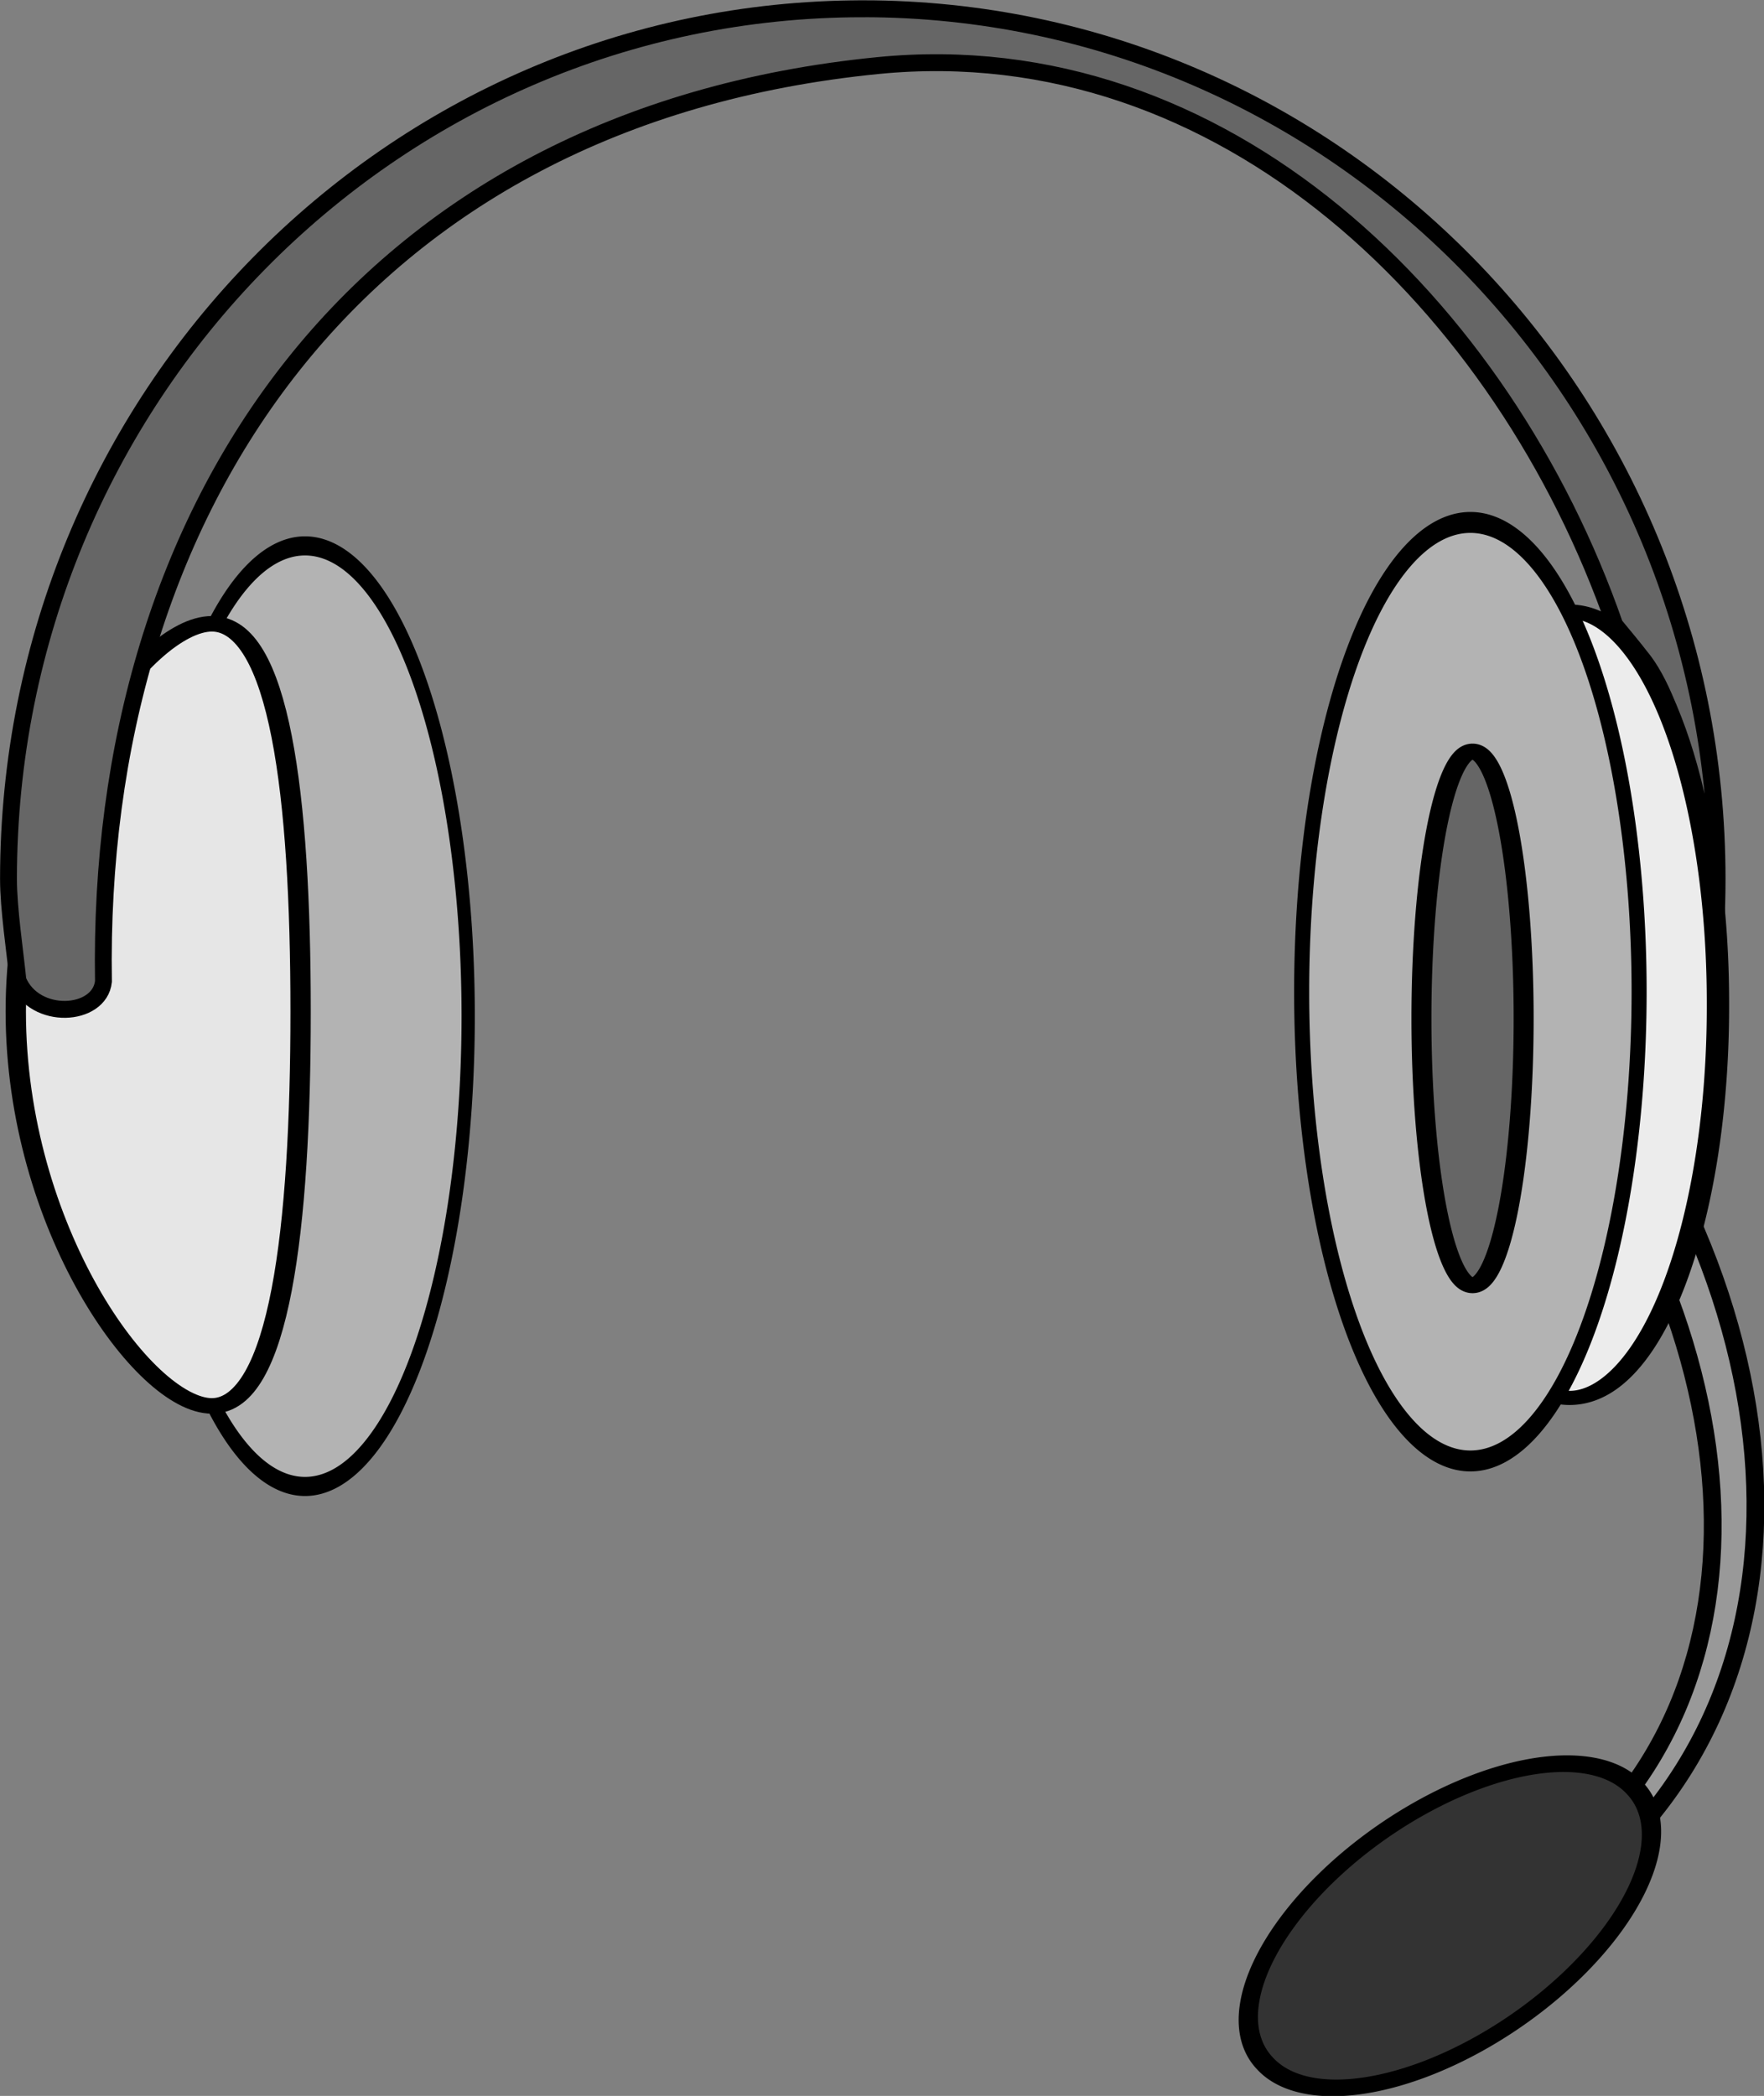
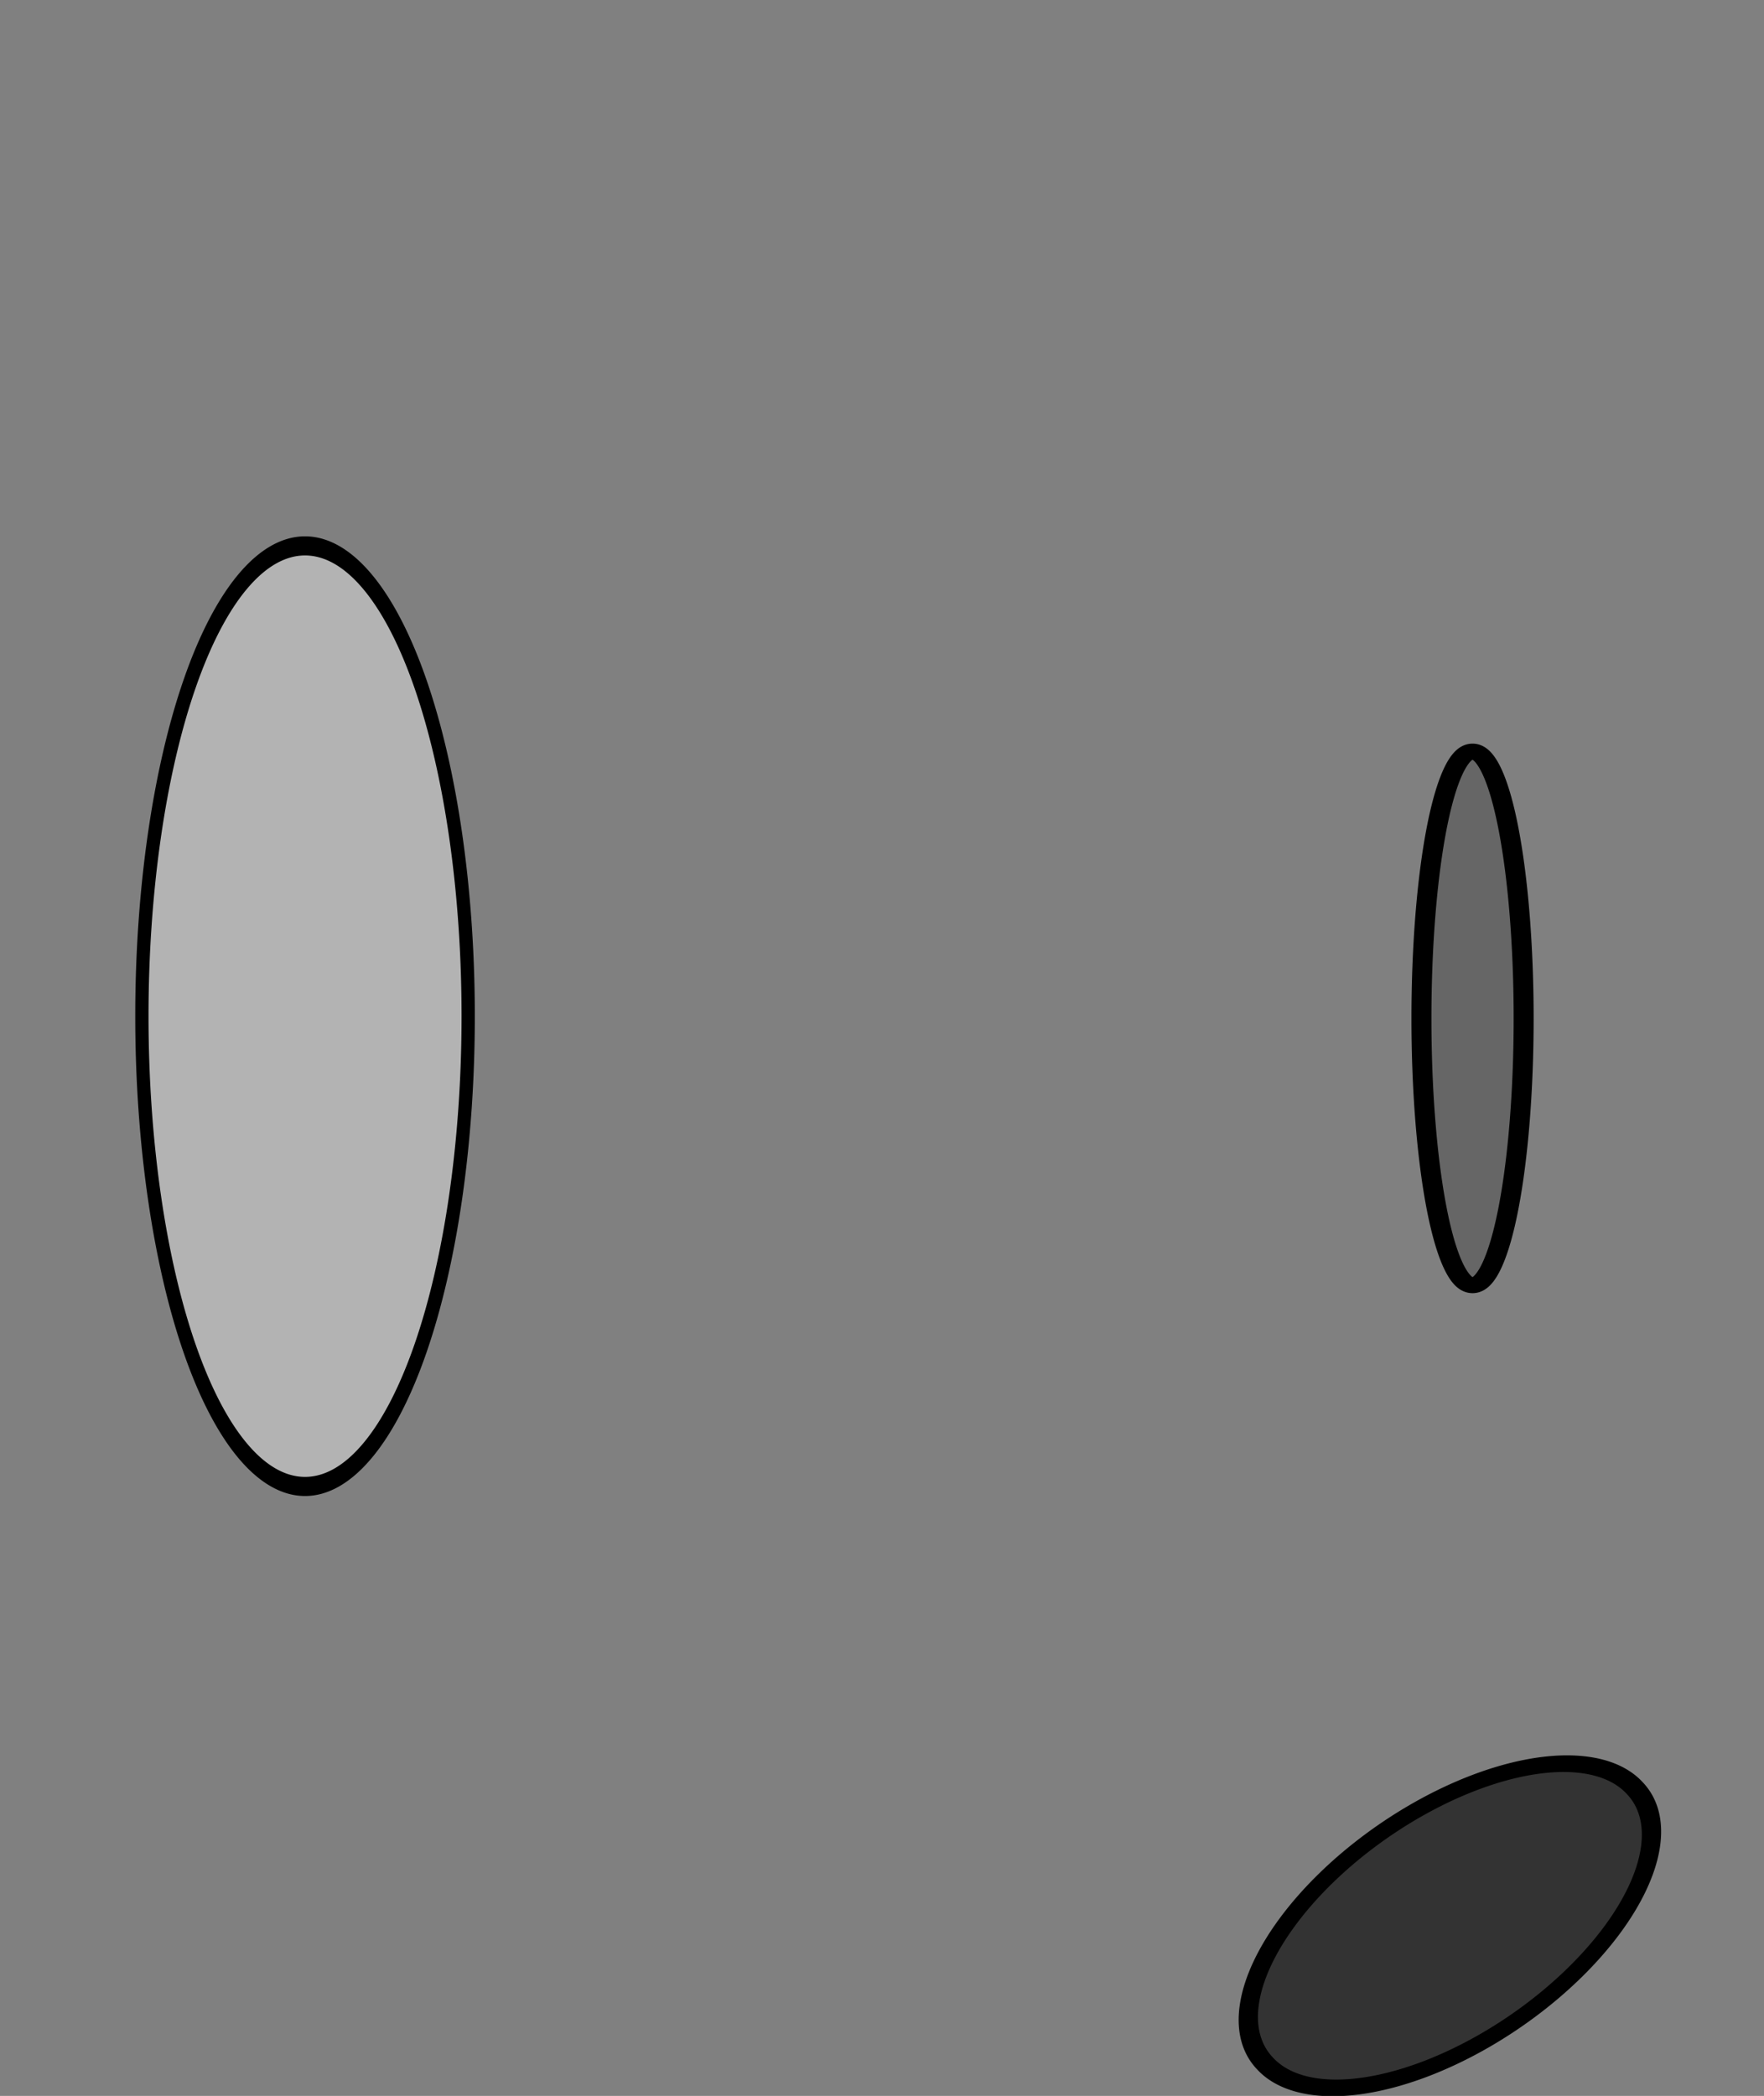
<svg xmlns="http://www.w3.org/2000/svg" viewBox="0 0 298.42 354.51">
  <rect x="0" y="0" width="298.42" height="354.51" fill="#808080" stroke="none" />
  <g stroke="#000">
-     <path d="M441.44 334.28c68.955 59.445 91.392 147.02 50.648 198.11l5.438 4.547.33-.394c46.153-55.191 24.195-149.61-49-211.14l-7.416 8.868z" stroke-width="4" fill="#999" transform="matrix(.751 0 0 .752 -95.059 -95.95)" />
    <g stroke-width="3.555">
-       <path d="M45.714 366.65a34.286 142.86 0 11-68.571 0 34.286 142.86 0 1168.571 0z" transform="matrix(.732 0 0 .463 257.167 .189)" stroke-width="5.162" fill="#ececec" />
-       <path d="M165.71 366.65a85.714 171.43 0 11-171.43 0 85.714 171.43 0 11171.43 0z" transform="matrix(.333 0 0 .463 222.11 -2.02)" stroke-width="7.648" fill="#b3b3b3" />
      <path d="M398 356.87a9.091 60.104 0 11-18.183 0 9.091 60.104 0 1118.183 0z" transform="matrix(.951 0 0 .751 -120.739 -95.755)" fill="#666" />
    </g>
    <path d="M165.71 366.65a85.714 171.43 0 11-171.43 0 85.714 171.43 0 11171.43 0z" transform="matrix(.322 0 0 .464 25.845 1.753)" stroke-width="6.968" fill="#b3b3b3" />
-     <path d="M36.199 365.42c0 78.898-5.835 144.09-24.77 144.09s-54.743-65.188-54.743-144.09c0-78.898 35.808-141.63 54.743-141.63s24.77 62.731 24.77 141.63z" transform="matrix(.606 0 0 .463 28.916 1.896)" stroke-width="5.672" fill="#e6e6e6" />
-     <path d="M320.93 129.57c-106.29 0-192.44 87.634-192.44 195.72 0 6.766 1.465 16.226 2.124 22.815 3.745 9.075 18.398 8.219 19.267.253-1.74-106.53 57.42-194.47 174.48-206.02 77.857-7.677 140.93 53.994 165.96 125.82.663.775 5.195 6.286 5.834 7.178.01.012.029.02.038.032 2.107 2.55 4.075 6.153 5.879 10.564.11.27.232.504.341.781.079.184.15.376.228.563 5.232 12.46 8.987 29.517 10.43 48.884.203-3.597.303-7.228.303-10.877 0-108.09-86.154-195.72-192.44-195.72h0z" stroke-width="3.799" fill="#666" transform="matrix(.751 0 0 .752 -95.059 -95.95)" />
    <path d="M294.29 598.08a41.429 25.714 0 11-82.857 0 41.429 25.714 0 1182.857 0z" transform="matrix(.755 -.562 .522 .558 -257.826 134.113)" stroke-width="3.555" fill="#333" />
  </g>
</svg>